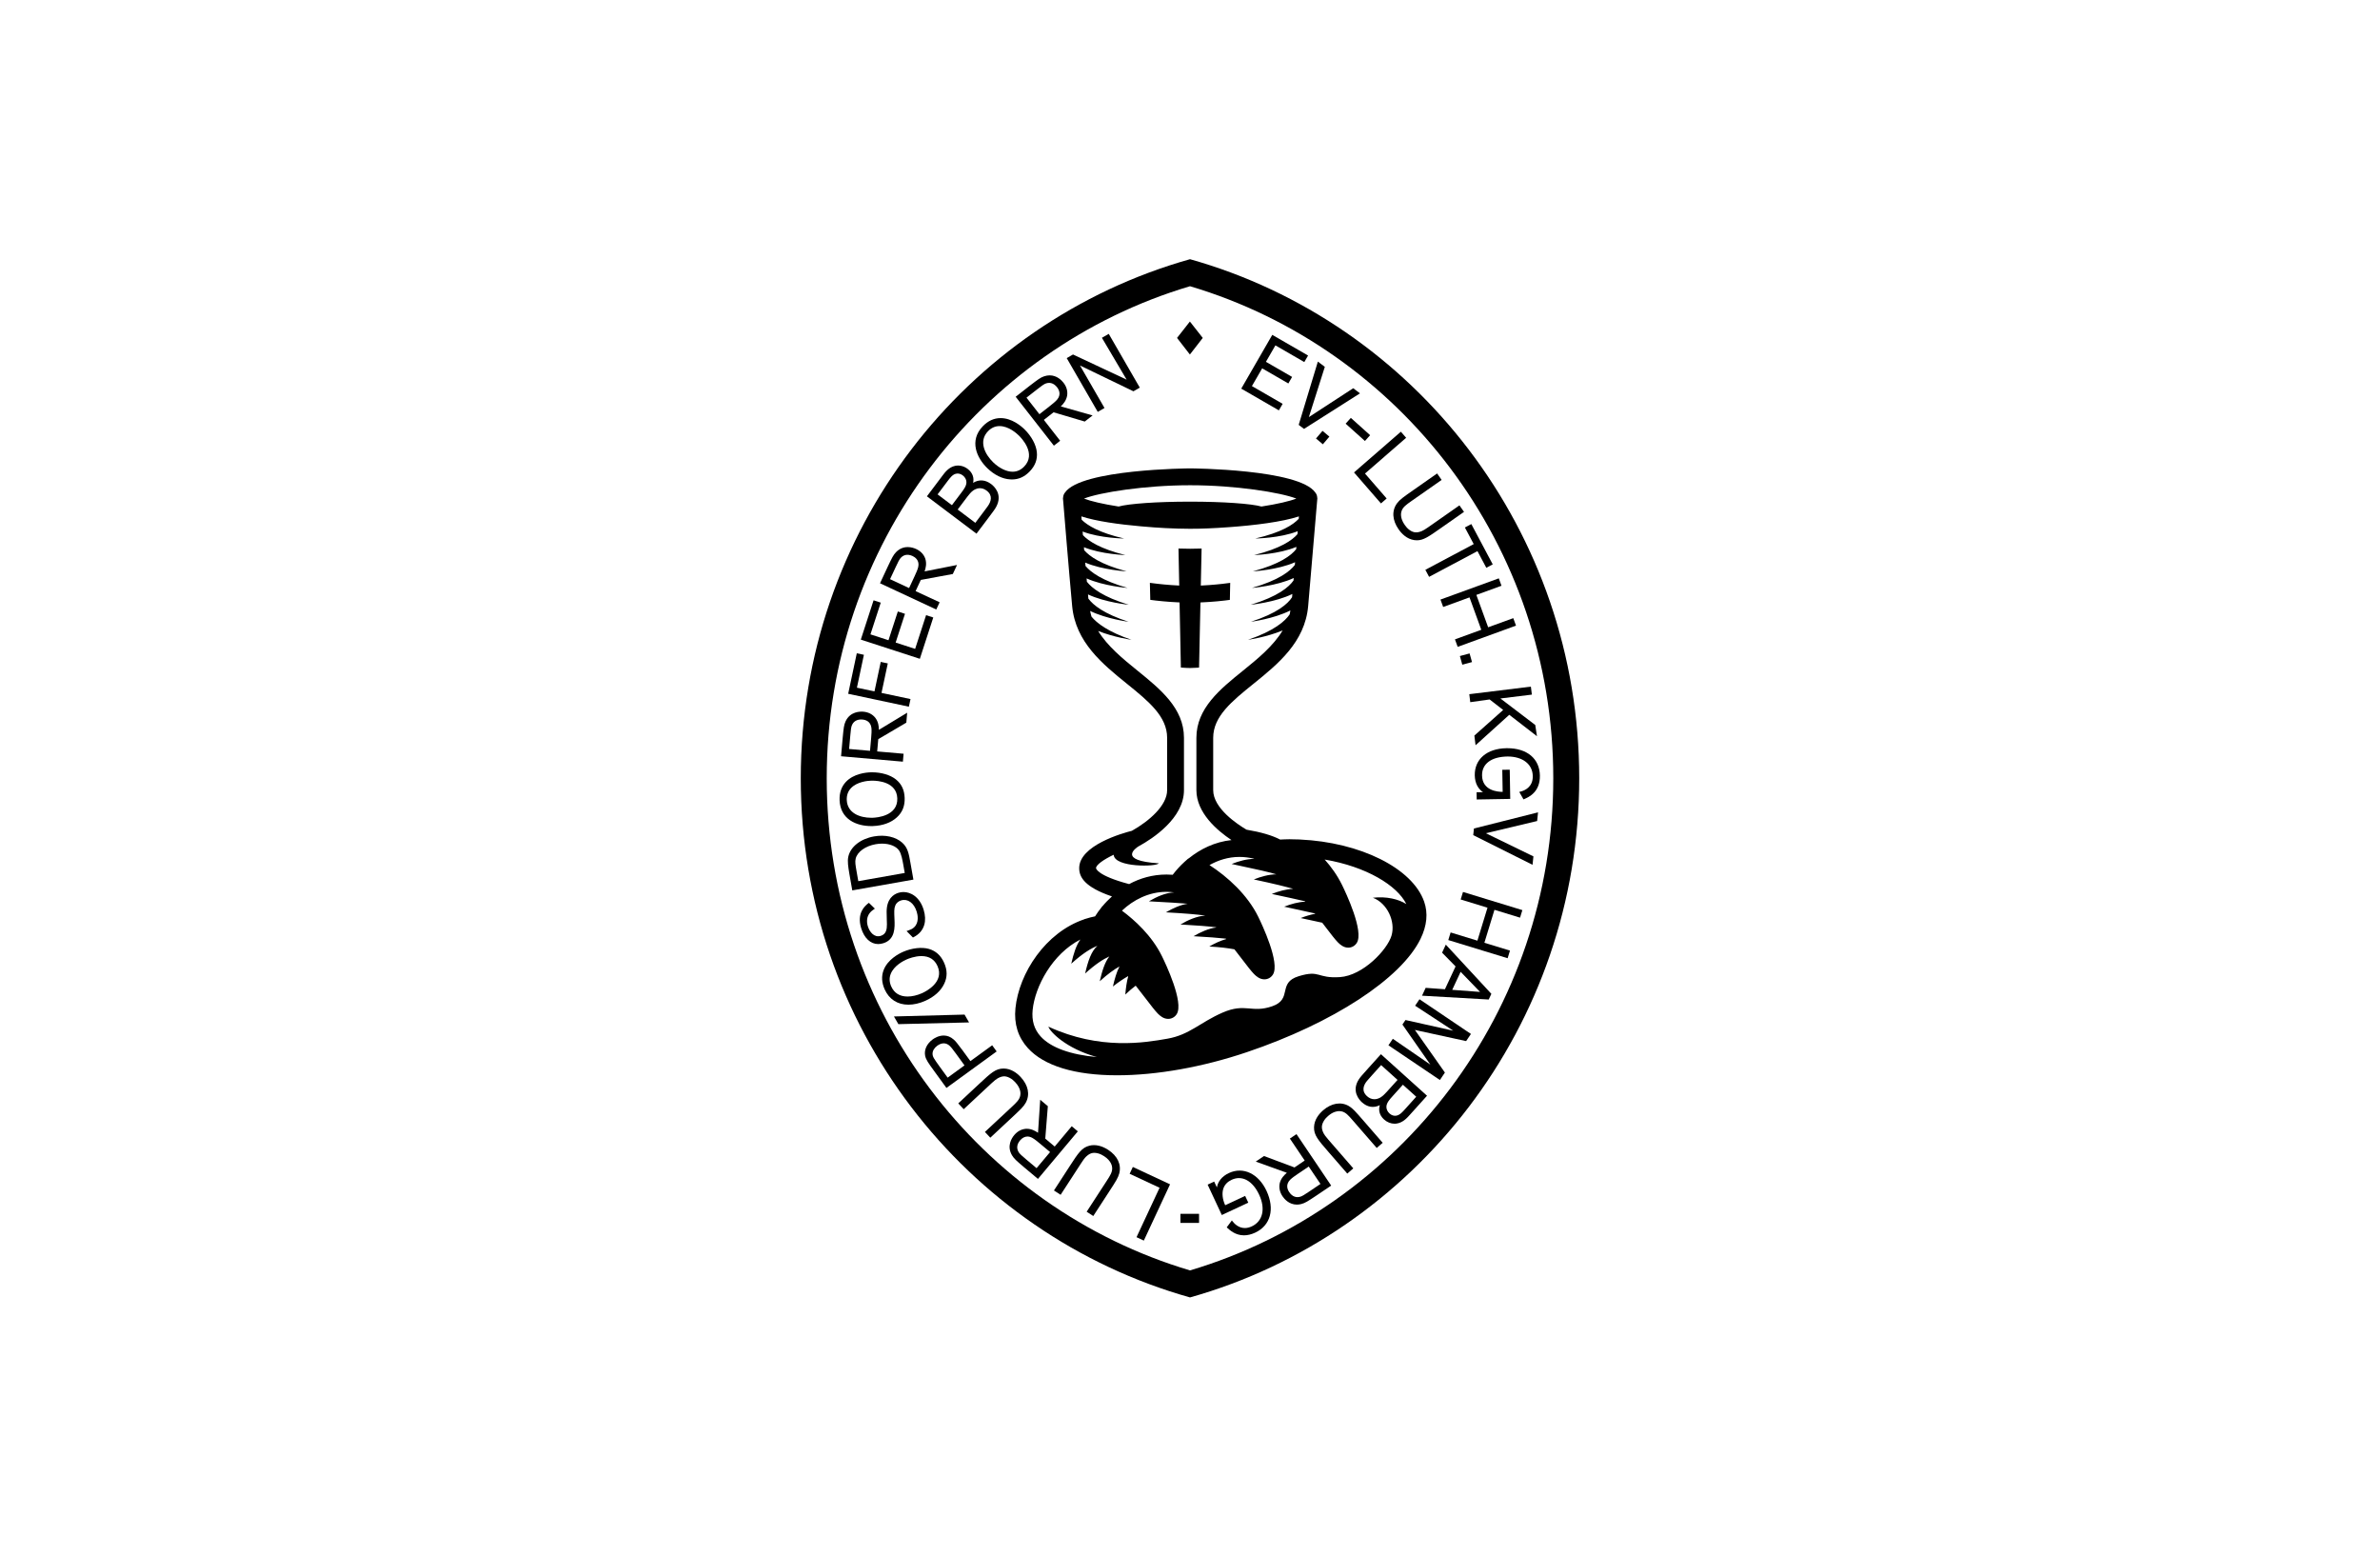
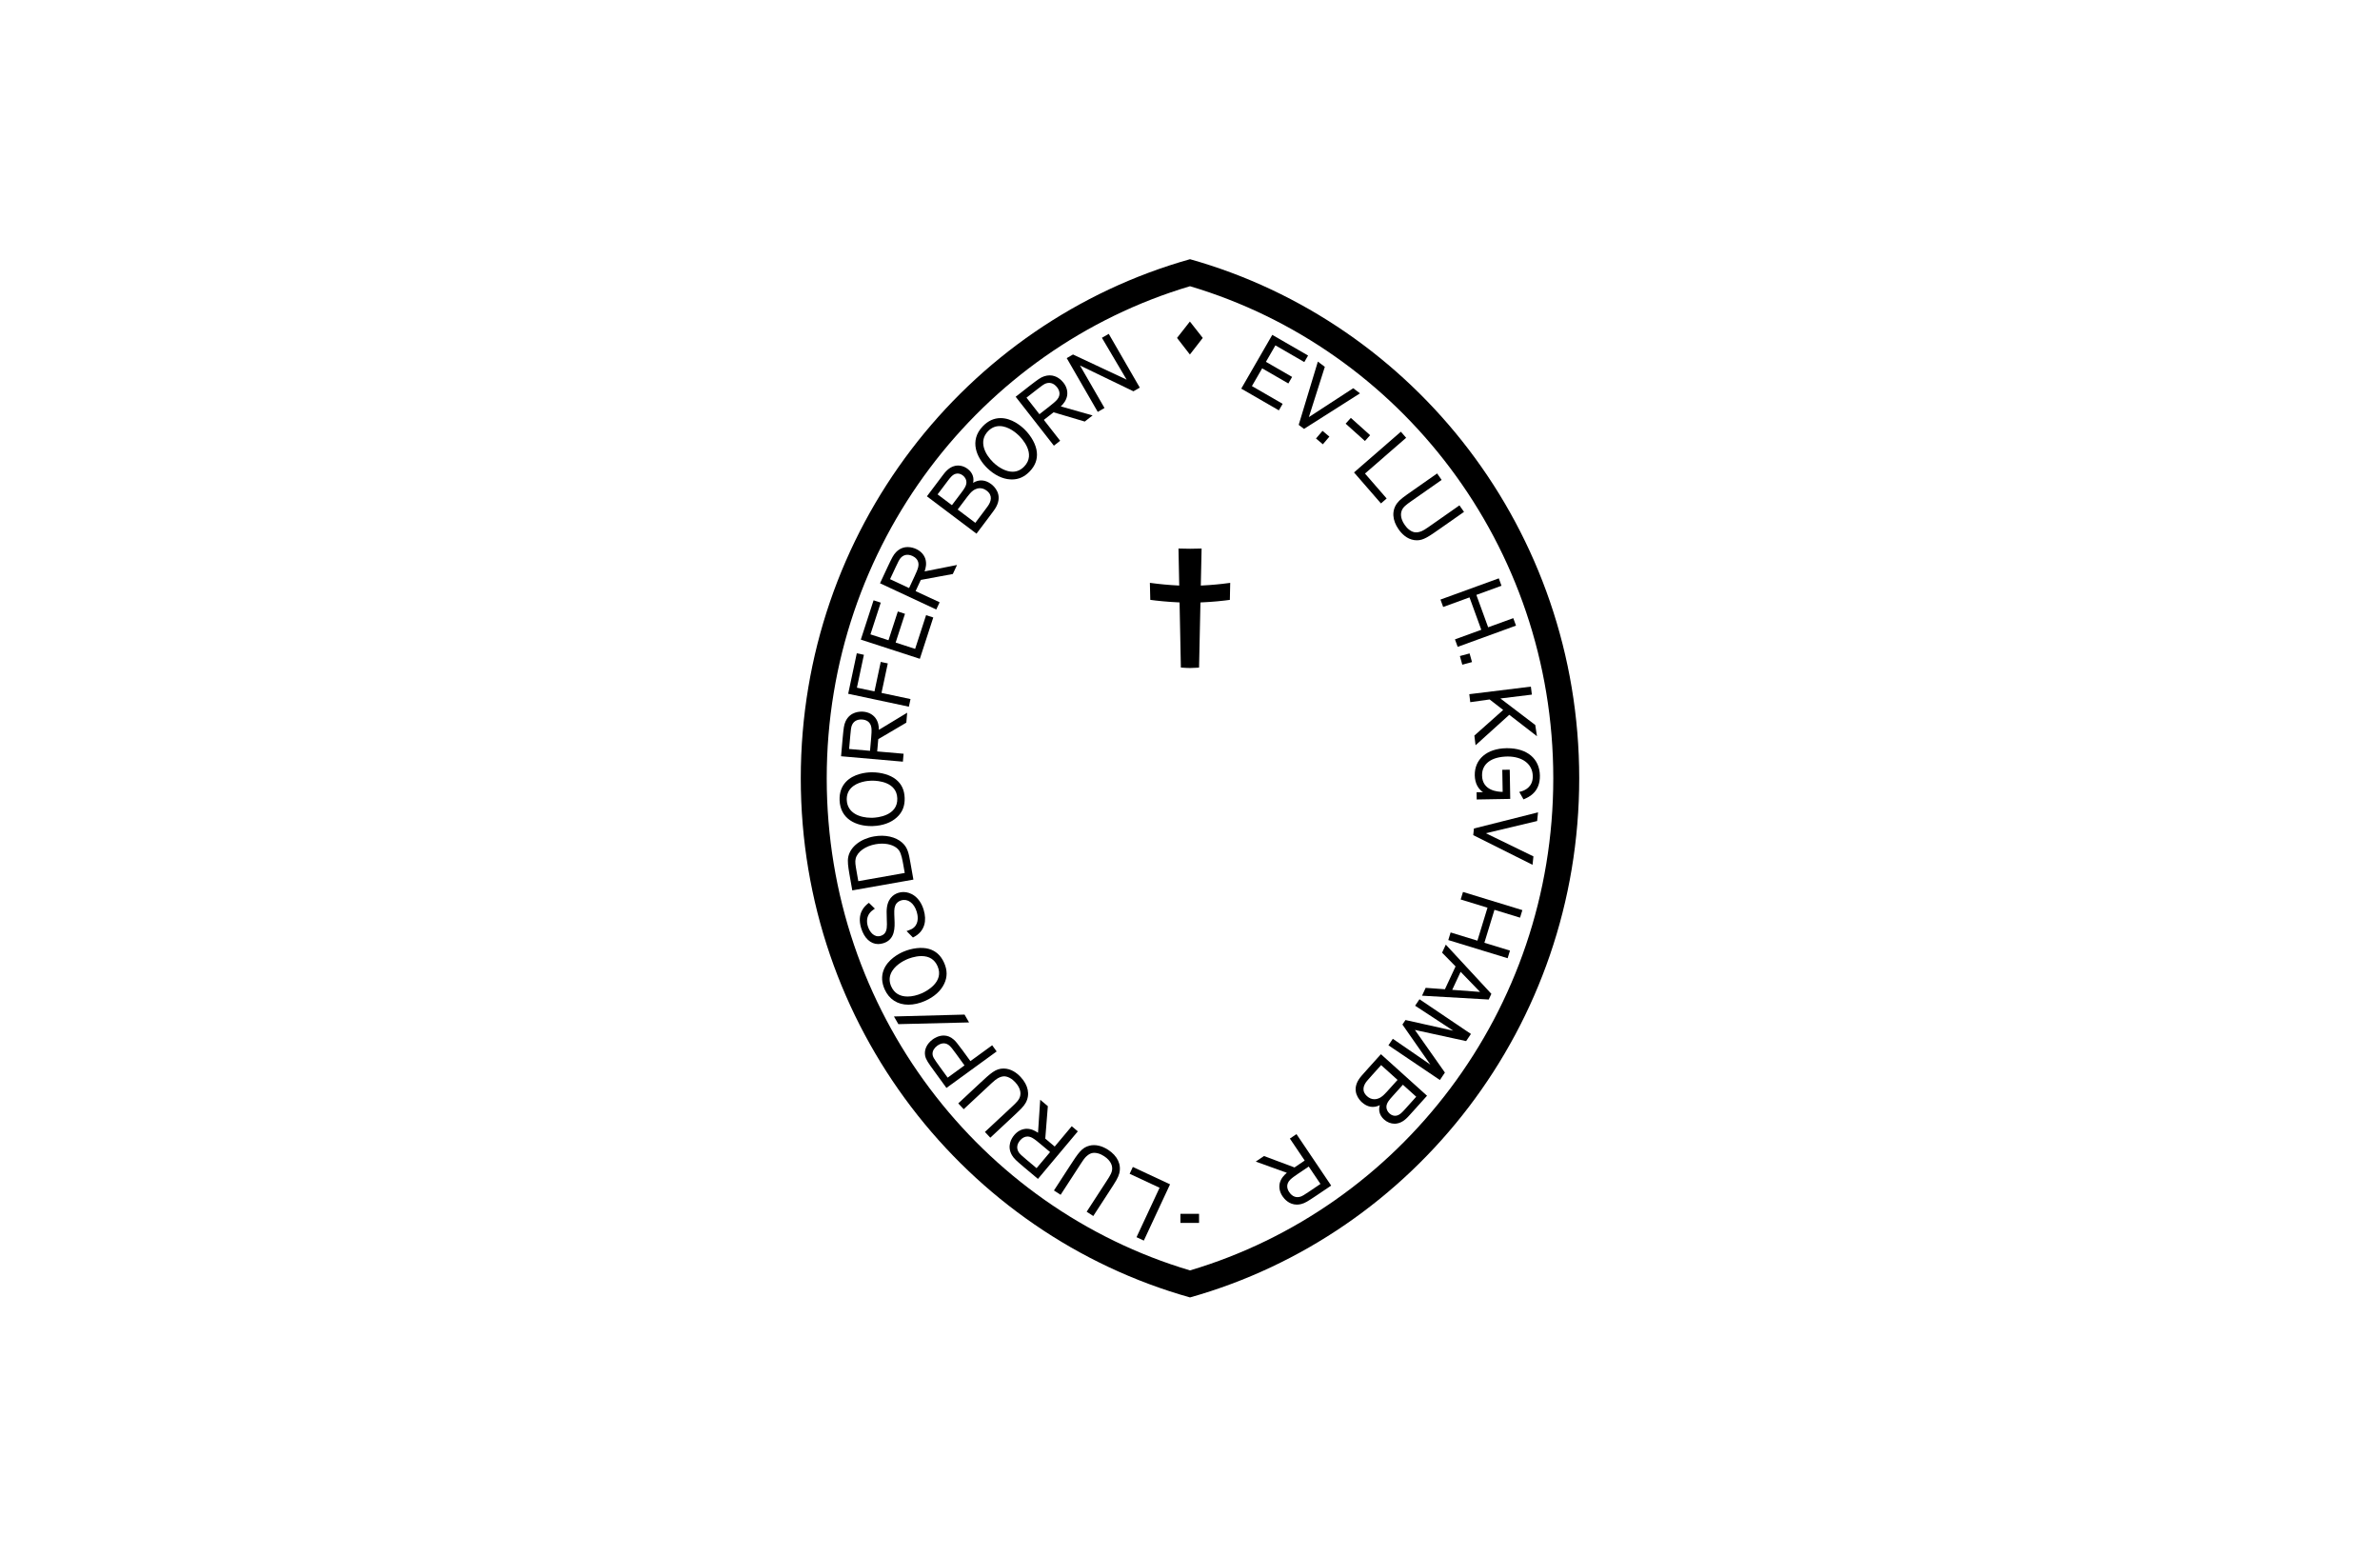
<svg xmlns="http://www.w3.org/2000/svg" version="1.1" id="Ebene_1" x="0px" y="0px" width="260px" height="170px" viewBox="0 0 260 170" enable-background="new 0 0 260 170" xml:space="preserve">
  <rect x="96.895" y="189.859" fill="none" width="51.468" height="25.141" />
  <g>
    <polygon points="147.83,42.4 142.985,45.552 144.729,40.063 143.969,39.49 141.899,46.318 141.875,46.401 142.456,46.84    148.57,42.957  " />
    <polygon points="144.476,47.054 143.764,47.889 144.514,48.52 145.227,47.684  " />
    <rect x="147.944" y="45.495" transform="matrix(0.668 -0.744 0.744 0.668 14.328 125.949)" width="0.851" height="2.831" />
    <polygon points="153.613,47.809 153.036,47.146 147.918,51.594 150.861,54.979 151.483,54.439 149.117,51.717  " />
    <path d="M159.435,55.191l-3.422,2.395c-0.304,0.213-0.555,0.363-0.707,0.422c-0.518,0.202-0.867,0.179-1.285-0.102   c-0.265-0.176-0.451-0.418-0.568-0.586c-0.537-0.764-0.402-1.33-0.347-1.489c0.141-0.449,0.52-0.715,1.097-1.121l3.286-2.299   l-0.494-0.706l-2.587,1.812c-1.159,0.812-1.471,1.031-1.784,1.438c-0.599,0.808-0.539,1.847,0.165,2.853   c0.332,0.475,0.899,1.064,1.719,1.177c0.1,0.013,0.193,0.02,0.285,0.02c0.711,0,1.265-0.388,2.606-1.328l2.535-1.775   L159.435,55.191z" />
-     <polygon points="160.733,57.234 160.03,57.607 160.995,59.42 155.711,62.23 156.119,62.998 161.403,60.188 162.371,62.009    163.073,61.636  " />
    <polygon points="165.316,67.508 162.571,68.506 161.283,64.969 164.029,63.97 163.735,63.161 157.363,65.479 157.658,66.289    160.535,65.241 161.822,68.778 158.945,69.826 159.243,70.643 165.614,68.324  " />
    <polygon points="167.717,79.176 163.911,76.28 167.348,75.859 167.239,74.986 160.511,75.812 160.617,76.684 162.734,76.388    164.212,77.535 161.065,80.333 161.195,81.39 164.878,78.062 167.904,80.402  " />
    <path d="M164.663,81.711l-0.104,0.001c-2.127,0.037-3.48,1.2-3.45,2.962c0.009,0.431,0.104,0.826,0.274,1.144   c0.182,0.336,0.416,0.554,0.626,0.694l-0.701,0.013l0.013,0.786l3.663-0.063l-0.055-3.191l-0.814,0.014l0.042,2.406l-0.034,0.001   c-0.513,0-2.188-0.129-2.217-1.781c-0.012-0.642,0.234-1.152,0.729-1.519c0.476-0.351,1.159-0.544,2.064-0.56   c1.646,0,2.726,0.84,2.748,2.139c0.021,1.22-0.914,1.586-1.317,1.688l-0.159,0.04l0.461,0.817l0.104-0.045   c0.471-0.204,1.72-0.748,1.688-2.559C168.192,82.855,166.827,81.711,164.663,81.711z" />
    <polygon points="168.021,88.717 161.019,90.481 160.942,91.206 167.42,94.446 167.517,93.526 162.319,90.997 167.923,89.664  " />
    <polygon points="166.056,100.217 166.308,99.394 159.823,97.41 159.571,98.233 162.499,99.129 161.398,102.729 158.471,101.833    158.217,102.665 164.7,104.648 164.955,103.815 162.159,102.961 163.26,99.361  " />
    <path d="M157.946,103.164l-0.407,0.876l1.473,1.504l-1.163,2.492l-2.103-0.153l-0.399,0.857l7.286,0.418l0.289-0.621   L157.946,103.164z M158.646,108.1l0.918-1.968l2.124,2.196L158.646,108.1z" />
    <polygon points="160.691,112.917 155.069,109.127 154.593,109.834 158.76,112.563 153.54,111.397 153.206,111.891 156.26,116.267    152.157,113.447 151.678,114.158 157.299,117.949 157.847,117.134 154.569,112.48 160.166,113.698  " />
    <path d="M150.856,115.129l-1.386,1.538c-0.688,0.766-0.853,0.947-1.028,1.214c-0.83,1.288,0.051,2.24,0.34,2.502   c0.588,0.528,1.264,0.656,1.956,0.312c-0.15,0.467-0.096,1.063,0.461,1.565c0.331,0.298,0.74,0.461,1.151,0.461   c0.059,0,0.116-0.003,0.175-0.01c0.702-0.08,1.17-0.602,1.478-0.945l1.891-2.1L150.856,115.129z M152.673,117.936l-1.193,1.322   c-0.218,0.23-0.406,0.43-0.629,0.567c-0.013,0.01-0.308,0.221-0.71,0.221c-0.287,0-0.555-0.11-0.796-0.327   c-0.656-0.592-0.369-1.233-0.011-1.669c0.098-0.122,0.232-0.271,0.521-0.591l1.024-1.139L152.673,117.936z M154.714,119.774   l-1.216,1.351c-0.3,0.334-0.584,0.648-0.946,0.715c-0.251,0.052-0.526-0.031-0.75-0.232c-0.23-0.207-0.356-0.479-0.345-0.748   c0.014-0.413,0.342-0.777,0.658-1.129l1.142-1.268L154.714,119.774z" />
-     <path d="M145.095,121.869c0.526-0.458,0.983-0.526,1.209-0.526c0.083,0,0.161,0.009,0.236,0.026   c0.462,0.092,0.767,0.442,1.229,0.975l2.63,3.025l0.651-0.563l-2.08-2.394c-0.925-1.062-1.173-1.347-1.61-1.616   c-0.854-0.506-1.911-0.327-2.819,0.462c-0.438,0.381-0.965,1.008-0.991,1.835c-0.025,0.867,0.418,1.377,1.603,2.74l2.029,2.335   l0.657-0.57l-2.74-3.153c-0.315-0.364-0.442-0.559-0.493-0.659c-0.254-0.491-0.263-0.854-0.032-1.29   C144.72,122.214,144.94,122.003,145.095,121.869z" />
    <path d="M141.633,123.858l-0.722,0.485l1.618,2.4l-1.115,0.754l-3.33-1.247l-0.901,0.608l3.398,1.224   c-0.288,0.24-0.657,0.605-0.784,1.163c-0.093,0.486,0.013,0.96,0.314,1.407c0.184,0.271,0.703,0.904,1.564,0.904   c0.157,0,0.321-0.021,0.486-0.064c0.428-0.116,0.673-0.278,1.64-0.92l1.622-1.093L141.633,123.858z M144.252,129.299l-1.198,0.809   c-0.652,0.429-0.72,0.474-0.879,0.541c-0.518,0.213-0.994,0.05-1.335-0.454c-0.188-0.277-0.424-0.823,0.103-1.355   c0.198-0.199,0.529-0.431,0.858-0.652l1.169-0.789L144.252,129.299z" />
-     <path d="M138.36,130.054c-0.874-1.87-2.538-2.678-4.107-1.947c-0.388,0.181-0.711,0.428-0.935,0.717   c-0.233,0.301-0.336,0.604-0.379,0.855l-0.297-0.637l-0.714,0.332l1.548,3.319l2.893-1.349l-0.343-0.738l-2.181,1.018   c-0.299-0.65-0.372-1.329-0.195-1.837c0.144-0.413,0.448-0.73,0.904-0.943c1.14-0.532,2.293,0.111,2.999,1.627   c0.719,1.54,0.404,2.899-0.8,3.461c-0.26,0.121-0.517,0.183-0.762,0.183c-0.692,0-1.149-0.489-1.314-0.7l-0.102-0.129l-0.561,0.753   l0.083,0.076c0.26,0.238,0.868,0.796,1.804,0.796c0.392,0,0.803-0.099,1.222-0.294C138.802,133.834,139.287,132.043,138.36,130.054   z" />
    <polygon points="123.755,127.443 123.407,128.19 126.677,129.714 124.159,135.113 124.956,135.484 127.821,129.34  " />
    <path d="M121.05,125.566c-0.686-0.445-1.404-0.605-2.035-0.447c-0.842,0.214-1.209,0.781-2.192,2.295l-1.685,2.597l0.729,0.473   l2.275-3.502c0.116-0.181,0.336-0.506,0.498-0.656c0.408-0.385,0.734-0.489,1.23-0.388c0.312,0.063,0.576,0.219,0.748,0.329   c0.784,0.51,0.869,1.084,0.877,1.252c0.039,0.473-0.215,0.861-0.598,1.45l-2.185,3.364l0.722,0.468l1.726-2.656   c0.769-1.183,0.974-1.501,1.112-1.995C122.524,127.177,122.079,126.234,121.05,125.566z" />
    <path d="M117.08,122.996l-1.86,2.218l-1.031-0.866l0.281-3.543l-0.834-0.699l-0.239,3.604c-0.29-0.197-0.71-0.436-1.232-0.436   l-0.101,0.003c-0.492,0.043-0.918,0.274-1.268,0.69c-0.271,0.323-0.84,1.186-0.24,2.203c0.229,0.379,0.455,0.571,1.334,1.321   l1.5,1.257l4.357-5.193L117.08,122.996z M114.715,125.816l-1.475,1.758l-1.079-0.906c-0.631-0.542-0.682-0.586-0.791-0.721   c-0.35-0.438-0.326-0.938,0.068-1.407c0.229-0.271,0.515-0.421,0.808-0.421c0.171,0,0.347,0.049,0.522,0.146   c0.247,0.136,0.562,0.39,0.865,0.645L114.715,125.816z" />
    <path d="M112.061,120.422c0.479-0.884,0.274-1.904-0.562-2.802c-0.395-0.423-1.037-0.926-1.867-0.926   c-0.867,0.004-1.361,0.465-2.683,1.696l-2.263,2.11l0.593,0.636l3.054-2.848c0.287-0.265,0.503-0.438,0.645-0.516   c0.486-0.274,0.834-0.298,1.287-0.077c0.288,0.136,0.506,0.351,0.645,0.499c0.639,0.684,0.583,1.262,0.55,1.427   c-0.075,0.465-0.415,0.782-0.932,1.263l-2.933,2.735l0.588,0.629l2.303-2.147C111.524,121.132,111.805,120.871,112.061,120.422z" />
    <path d="M108.39,114.155l-2.38,1.729l-0.843-1.157c-0.647-0.861-0.747-0.993-0.993-1.207c-0.323-0.285-0.687-0.43-1.082-0.43   c-0.558,0-1.021,0.293-1.194,0.418c-0.646,0.469-0.958,1.135-0.835,1.784c0.093,0.444,0.36,0.812,0.946,1.617l1.383,1.905   l5.485-3.986L108.39,114.155z M103.525,117.688l-0.873-1.201c-0.647-0.905-0.764-1.069-0.777-1.394   c-0.007-0.322,0.181-0.647,0.516-0.891c0.233-0.17,0.478-0.26,0.707-0.26c0.249,0,0.479,0.104,0.688,0.31   c0.125,0.115,0.209,0.229,0.658,0.83l0.922,1.27L103.525,117.688z" />
    <polygon points="105.37,110.803 97.658,111.008 98.143,111.847 105.864,111.659  " />
    <path d="M101.083,109.299c0.97-0.431,1.702-1.089,2.06-1.851c0.358-0.737,0.357-1.489-0.003-2.3   c-0.355-0.796-0.896-1.291-1.654-1.515c-0.775-0.226-1.863-0.104-2.825,0.314c-0.491,0.215-1.683,0.84-2.13,1.992   c-0.255,0.659-0.218,1.366,0.109,2.102c0.483,1.083,1.405,1.681,2.596,1.681C99.822,109.723,100.46,109.576,101.083,109.299z    M100.723,108.467c-0.526,0.234-1.086,0.363-1.575,0.363c-0.859,0-1.461-0.372-1.789-1.107c-0.207-0.465-0.226-0.92-0.057-1.355   c0.36-0.926,1.422-1.448,1.74-1.587c0.194-0.086,0.886-0.368,1.622-0.368c0.841,0,1.43,0.367,1.752,1.09   C103.197,107.259,101.143,108.28,100.723,108.467z" />
    <path d="M98.699,97.419c-0.185,0-0.366,0.026-0.539,0.08c-0.587,0.179-1.29,0.684-1.301,2.06c-0.007,0.142,0.008,0.602,0.02,0.961   c0.006,0.19,0.012,0.353,0.012,0.42c0.003,0.549-0.077,1.082-0.677,1.265c-0.712,0.22-1.219-0.429-1.407-1.045   c-0.167-0.544-0.098-1.053,0.196-1.436c0.132-0.184,0.314-0.312,0.447-0.406l0.123-0.087l-0.576-0.562l-0.089-0.07l-0.086,0.071   c-0.31,0.254-1.254,1.029-0.745,2.694c0.333,1.087,1.025,1.735,1.854,1.735c0.18,0,0.368-0.03,0.561-0.089   c1.319-0.403,1.262-1.737,1.225-2.613c-0.036-0.811-0.052-1.181,0.086-1.504c0.073-0.188,0.245-0.439,0.645-0.562   c0.706-0.216,1.403,0.271,1.7,1.245c0.102,0.334,0.278,1.167-0.291,1.696c-0.174,0.17-0.417,0.268-0.633,0.342l-0.188,0.064   l0.695,0.706l0.082-0.042c0.601-0.313,0.979-0.751,1.156-1.341c0.14-0.488,0.117-1.046-0.069-1.655   C100.462,97.925,99.477,97.419,98.699,97.419z" />
    <path d="M99.467,94.272c-0.186-1.059-0.298-1.698-0.901-2.239c-0.713-0.643-1.866-0.903-3.076-0.69   c-1.489,0.263-2.598,1.143-2.823,2.241c-0.1,0.498-0.007,1.07,0.116,1.819l0.323,1.836l6.677-1.177L99.467,94.272z M93.587,95.228   c-0.138-0.784-0.195-1.108-0.109-1.463c0.182-0.74,1.062-1.371,2.19-1.57c0.244-0.043,0.477-0.062,0.696-0.062   c0.826,0,1.537,0.287,1.855,0.752c0.248,0.353,0.369,1.038,0.47,1.609l0.148,0.843l-5.074,0.896L93.587,95.228z" />
    <path d="M95.367,90.213c1.058-0.037,1.982-0.372,2.602-0.944c0.609-0.549,0.89-1.246,0.859-2.133   c-0.03-0.871-0.346-1.533-0.966-2.024c-0.607-0.482-1.578-0.77-2.598-0.77l-0.137,0.002c-0.536,0.016-1.875,0.148-2.721,1.049   c-0.483,0.516-0.714,1.186-0.686,1.991c0.073,2.088,1.832,2.832,3.454,2.832L95.367,90.213z M92.504,87.356   c-0.018-0.509,0.135-0.938,0.455-1.278c0.68-0.723,1.86-0.811,2.207-0.819l0.126-0.002c0.625,0,2.669,0.14,2.731,1.933   c0.066,1.922-2.22,2.101-2.679,2.117l-0.156,0.003C93.924,89.31,92.555,88.796,92.504,87.356z" />
    <path d="M98.712,82.316l-2.884-0.252l0.118-1.341l3.064-1.803l0.094-1.084l-3.089,1.87c-0.005-0.376-0.057-0.891-0.411-1.34   c-0.317-0.379-0.751-0.595-1.291-0.643c-0.345-0.027-1.443-0.031-1.943,1.066c-0.178,0.404-0.206,0.695-0.317,1.852l-0.171,1.949   l6.755,0.592L98.712,82.316z M92.76,81.795l0.132-1.492c0.072-0.732,0.08-0.809,0.127-0.971c0.158-0.533,0.59-0.803,1.192-0.752   c0.334,0.029,0.907,0.189,0.989,0.933c0.031,0.278,0.003,0.683-0.032,1.078l-0.123,1.405L92.76,81.795z" />
    <polygon points="99.467,76.346 96.3,75.672 96.985,72.451 96.216,72.287 95.531,75.508 93.613,75.102 94.376,71.51 93.599,71.343    92.658,75.768 99.29,77.178  " />
    <polygon points="99.972,70.866 97.844,70.174 98.864,67.034 98.082,66.78 97.061,69.92 95.091,69.279 96.217,65.814 95.433,65.559    94.038,69.852 100.487,71.948 101.954,67.436 101.17,67.18  " />
    <path d="M101.079,61.003c-0.169-0.464-0.503-0.816-0.994-1.045c-0.209-0.097-0.538-0.212-0.92-0.212   c-0.485,0-0.913,0.185-1.272,0.549c-0.307,0.32-0.434,0.586-0.931,1.631L96.136,63.7l6.146,2.865l0.367-0.788l-2.624-1.224   l0.568-1.22l3.496-0.646l0.461-0.986l-3.544,0.701C101.13,62.047,101.258,61.545,101.079,61.003z M99.312,64.221l-2.079-0.97   l0.618-1.323c0.331-0.691,0.366-0.764,0.469-0.903c0.333-0.451,0.826-0.554,1.377-0.299c0.245,0.114,0.794,0.461,0.61,1.214   c-0.066,0.27-0.23,0.641-0.399,1.002L99.312,64.221z" />
    <path d="M108.282,52.868c-0.627-0.472-1.315-0.541-1.977-0.139c0.109-0.479,0.004-1.069-0.596-1.521   c-0.406-0.308-0.902-0.429-1.358-0.335c-0.69,0.14-1.112,0.701-1.391,1.072l-1.7,2.257l5.415,4.08l1.258-1.668   c0.611-0.812,0.757-1.005,0.906-1.283C109.556,53.974,108.594,53.102,108.282,52.868z M104.62,55.645l1.07-1.417   c0.198-0.251,0.369-0.468,0.58-0.625c0.014-0.012,0.336-0.286,0.783-0.286c0.252,0,0.496,0.088,0.727,0.262   c0.707,0.531,0.476,1.195,0.156,1.661c-0.086,0.13-0.208,0.291-0.467,0.635l-0.922,1.223L104.62,55.645z M102.426,53.992   l1.096-1.455c0.27-0.357,0.524-0.695,0.878-0.792c0.25-0.074,0.53-0.013,0.768,0.167c0.248,0.186,0.396,0.446,0.407,0.714   c0.023,0.414-0.271,0.804-0.557,1.182l-1.026,1.363L102.426,53.992z" />
    <path d="M109.312,45.66c-0.721,0-1.375,0.298-1.943,0.888c-1.516,1.569-0.68,3.453,0.498,4.59c0.764,0.738,1.648,1.169,2.486,1.215   c0.07,0.005,0.139,0.007,0.206,0.007c0.729,0,1.36-0.285,1.927-0.871c0.604-0.627,0.861-1.314,0.784-2.101   c-0.081-0.815-0.585-1.75-1.349-2.501C111.543,46.519,110.532,45.66,109.312,45.66z M111.886,50.95   c-0.363,0.376-0.79,0.567-1.27,0.567c-0.658,0-1.449-0.383-2.113-1.024c-0.92-0.888-1.62-2.311-0.57-3.398   c0.359-0.372,0.783-0.562,1.26-0.562c0.982,0,1.854,0.78,2.098,1.019C111.626,47.876,113.228,49.561,111.886,50.95z" />
    <path d="M118.503,46.037l0.857-0.669l-3.475-0.983c0.271-0.26,0.612-0.65,0.699-1.215c0.061-0.491-0.078-0.956-0.411-1.381   c-0.187-0.239-0.708-0.797-1.503-0.797c-0.196,0-0.398,0.034-0.602,0.103c-0.418,0.146-0.649,0.324-1.57,1.03l-1.542,1.205   l4.175,5.342l0.685-0.535l-1.782-2.281l1.061-0.829L118.503,46.037z M115.472,43.656c-0.181,0.209-0.496,0.465-0.811,0.711   l-1.111,0.869l-1.412-1.808l1.145-0.893c0.615-0.47,0.68-0.52,0.834-0.598c0.5-0.249,0.991-0.117,1.363,0.359   C115.686,42.561,115.96,43.089,115.472,43.656z" />
    <polygon points="142.487,39.541 142.899,38.828 138.989,36.57 135.599,42.443 139.709,44.815 140.121,44.103 136.765,42.164    137.884,40.227 140.744,41.878 141.155,41.164 138.295,39.513 139.331,37.719  " />
    <polygon points="120.377,36.891 123.077,41.462 117.219,38.714 116.533,39.11 119.923,44.983 120.66,44.558 117.979,39.914    123.819,42.733 124.515,42.333 121.123,36.461  " />
    <polygon points="129.988,35.115 131.394,36.905 129.988,38.716 128.584,36.905  " />
    <path d="M130.001,28.308C105.478,35.205,87.48,57.974,87.48,85c0,27.024,17.997,49.794,42.521,56.692   c24.521-6.898,42.519-29.668,42.519-56.692C172.52,57.974,154.522,35.205,130.001,28.308z M130.001,138.741   c-22.92-6.812-39.686-28.282-39.686-53.741c0-25.46,16.766-46.929,39.686-53.741C152.92,38.071,169.686,59.54,169.686,85   C169.686,110.459,152.92,131.929,130.001,138.741z" />
    <rect x="128.954" y="132.562" fill-rule="evenodd" clip-rule="evenodd" width="2.035" height="0.992" />
    <path d="M130.018,54.451" />
    <path d="M130.018,54.451" />
    <path d="M130.018,61.669" />
    <polygon points="160.544,71.361 159.483,71.646 159.747,72.592 160.807,72.306  " />
    <path d="M133.546,63.761c-0.013,0.001-1.063,0.131-2.366,0.189l0.087-4.044c-0.421,0.011-0.846,0.023-1.249,0.023   c-0.411,0-0.845-0.013-1.276-0.024l0.081,4.043c-1.284-0.06-2.334-0.187-2.348-0.189l-0.858-0.107l0.045,1.859l0.587,0.073   c0.06,0.007,1.208,0.146,2.611,0.206l0.143,7.113c0.103,0.007,0.206,0.011,0.308,0.02c0.492,0.041,0.965,0.038,1.457-0.001   c0.074-0.006,0.148-0.008,0.222-0.014l0.152-7.116c1.424-0.058,2.576-0.199,2.636-0.207l0.577-0.073l0.038-1.858L133.546,63.761z" />
-     <path fill-rule="evenodd" clip-rule="evenodd" d="M155.578,98.464c-1.29-3.669-7.008-6.481-13.557-6.78   c-0.008-0.001-0.015-0.005-0.022-0.005c-0.249-0.012-0.502-0.012-0.754-0.016c-0.125-0.002-0.249-0.01-0.374-0.01   c-0.011,0-0.022,0.001-0.033,0.001c-0.328,0.001-0.659,0.02-0.99,0.034c-0.854-0.448-2.08-0.81-3.674-1.08   c-1.016-0.599-3.64-2.341-3.64-4.319v-5.712c0-2.347,2.041-3.994,4.404-5.902c2.637-2.129,5.626-4.542,5.971-8.491   c0.344-3.938,0.926-10.849,0.993-11.651c0.002-0.028,0.011-0.054,0.011-0.082c0-0.036-0.011-0.069-0.014-0.104   c-0.008-0.211-0.08-0.404-0.211-0.559c-1.753-2.558-13.542-2.637-13.671-2.637s-11.925,0.079-13.673,2.639   c-0.123,0.147-0.192,0.33-0.205,0.528c-0.005,0.044-0.018,0.087-0.018,0.133c0,0.04,0.01,0.077,0.014,0.116   c0.078,0.953,0.629,7.706,0.992,11.623c0.365,3.938,3.344,6.349,5.973,8.475c2.363,1.912,4.402,3.562,4.402,5.913v5.712   c0,1.681-1.969,3.384-3.849,4.441c-0.976,0.244-5.833,1.595-5.757,4.138c0.027,0.929,0.596,2.011,3.578,3.028   c-0.373,0.338-0.721,0.689-1.021,1.054c-0.018,0.018-0.039,0.026-0.055,0.045c-0.027,0.034-0.049,0.072-0.076,0.107   c-0.252,0.315-0.483,0.634-0.678,0.95c-0.004,0.007-0.01,0.013-0.014,0.02c-0.003,0-0.006,0.001-0.008,0.002   c-0.356,0.068-0.703,0.164-1.043,0.273c-0.027,0.009-0.057,0.013-0.085,0.022c-0.021,0.007-0.036,0.02-0.056,0.028   c-4.217,1.434-7.123,5.871-7.508,9.711c-0.171,1.703,0.283,3.165,1.351,4.345c1.763,1.948,5.137,2.978,9.755,2.978   c4.324,0,9.364-0.898,14.192-2.531c9.402-3.177,16.842-8.03,18.954-12.366C155.888,101.092,156.02,99.722,155.578,98.464z    M130.018,52.993c4.974,0,9.902,0.792,11.598,1.457c-0.734,0.287-2.086,0.603-3.809,0.868c-1.101-0.309-4.164-0.533-7.803-0.533   c-3.636,0-6.698,0.223-7.802,0.532c-1.725-0.267-3.057-0.584-3.781-0.867C120.116,53.785,125.044,52.993,130.018,52.993z    M119.735,94.814c-0.011-0.357,0.842-0.955,1.926-1.466c0.092,1.427,4.771,1.311,4.917,0.935c-4.497-0.29-2.53-1.65-2.173-1.872   c0.011-0.005,0.022-0.006,0.033-0.012c1.475-0.813,4.904-3.035,4.904-6.11v-5.712c0-3.228-2.586-5.319-5.086-7.343   c-1.621-1.312-3.265-2.66-4.291-4.328c1.713,0.69,3.639,0.967,3.639,0.967c-2.561-0.877-3.781-1.818-4.365-2.531   c-0.062-0.2-0.106-0.41-0.15-0.62c1.811,0.881,4.197,1.18,4.197,1.18c-2.676-0.864-3.861-1.817-4.387-2.524   c-0.014-0.155-0.027-0.3-0.041-0.462c1.871,0.88,4.452,1.13,4.452,1.13c-2.794-0.849-4.028-1.815-4.575-2.515   c-0.011-0.12-0.021-0.243-0.031-0.363c1.887,0.845,4.476,1.04,4.476,1.04c-2.769-0.788-4.022-1.712-4.593-2.395   c-0.012-0.125-0.021-0.249-0.033-0.373c1.904,0.818,4.521,0.957,4.521,0.957c-2.798-0.744-4.057-1.644-4.636-2.313   c-0.009-0.108-0.018-0.216-0.027-0.323c1.917,0.778,4.528,0.858,4.528,0.858c-2.739-0.678-4.029-1.527-4.638-2.176   c-0.012-0.136-0.022-0.261-0.033-0.394c1.93,0.738,4.536,0.761,4.536,0.761c-2.707-0.619-4.011-1.424-4.644-2.054   c-0.01-0.118-0.021-0.25-0.03-0.362c1.62,0.532,4.126,0.877,6.502,1.086c2.038,0.19,3.763,0.244,4.224,0.255v-0.006   c0.441,0.012,0.836,0.019,1.161,0.019c0.241,0,0.527-0.004,0.834-0.011v0.005c0.174-0.003,1.619-0.033,3.487-0.176   c2.661-0.194,5.695-0.559,7.561-1.17c-0.007,0.081-0.015,0.177-0.022,0.261c-0.594,0.642-1.891,1.501-4.741,2.153   c0,0,2.688-0.025,4.627-0.798c-0.009,0.108-0.018,0.213-0.027,0.324c-0.565,0.66-1.841,1.567-4.734,2.283   c0,0,2.693-0.083,4.617-0.896c-0.008,0.083-0.015,0.166-0.021,0.249c-0.532,0.678-1.776,1.64-4.73,2.425   c0,0,2.699-0.144,4.609-0.997c-0.009,0.098-0.018,0.196-0.025,0.294c-0.523,0.691-1.759,1.679-4.689,2.513   c0,0,2.673-0.201,4.566-1.082c-0.008,0.091-0.016,0.183-0.023,0.272c-0.491,0.707-1.697,1.744-4.674,2.648   c0,0,2.67-0.26,4.548-1.177c-0.011,0.124-0.021,0.235-0.031,0.355c-0.464,0.718-1.618,1.75-4.492,2.677   c0,0,2.484-0.312,4.307-1.236c-0.027,0.143-0.041,0.292-0.077,0.43c-0.493,0.732-1.679,1.795-4.548,2.777   c0,0,2.034-0.291,3.78-1.023c-1.02,1.699-2.688,3.065-4.333,4.395c-2.502,2.02-5.089,4.107-5.089,7.333v5.712   c0,2.47,2.254,4.403,3.833,5.455c-1.826,0.195-3.399,0.98-4.648,1.982c-0.038,0.023-0.079,0.04-0.114,0.069   c-0.119,0.098-0.23,0.204-0.346,0.308c-0.01,0.009-0.021,0.018-0.031,0.027c-0.453,0.415-0.874,0.87-1.242,1.354   c-0.013,0.017-0.028,0.033-0.041,0.05c-0.225-0.018-0.448-0.026-0.67-0.026c-1.543,0-2.914,0.409-4.087,1.044   C119.825,95.62,119.735,94.826,119.735,94.814z M149.979,98.042c1.576,0.596,2.494,2.598,2.035,4.14s-3.117,4.364-5.644,4.528   s-2.133-0.82-4.496-0.099c-2.362,0.722-0.623,2.494-2.888,3.281c-2.264,0.787-2.92-0.395-5.413,0.688   c-2.494,1.084-3.61,2.429-6.038,2.855s-7.364,1.288-13.006-1.316c0.163,0.549,1.917,2.391,5.3,3.322   c-2.887-0.258-5.04-1.029-6.147-2.254c-0.703-0.778-0.989-1.724-0.872-2.891c0.256-2.556,2.146-6.12,5.216-7.693   c-0.454,0.618-0.745,1.538-0.998,2.645c1.254-1.141,2.166-1.683,2.858-1.954c-0.665,0.575-1.03,1.661-1.343,3.025   c1.128-1.026,1.982-1.571,2.646-1.868c-0.484,0.617-0.786,1.565-1.048,2.712c0.869-0.791,1.571-1.29,2.155-1.616   c-0.301,0.582-0.521,1.328-0.717,2.188c0.624-0.492,1.165-0.851,1.646-1.124c0.009,0.009,0.016,0.019,0.023,0.028   c-0.159,0.564-0.253,1.229-0.316,1.977c0.417-0.398,0.792-0.712,1.136-0.971c0.417,0.526,0.803,1.027,1.132,1.457   c0.565,0.74,0.974,1.273,1.283,1.589c0.245,0.25,0.629,0.581,1.132,0.581c0,0,0.001,0,0.002,0c0.381,0,0.73-0.195,0.934-0.522   c0.797-1.28-1.203-5.491-1.612-6.321c-1.105-2.247-2.962-3.93-4.372-4.976c1.238-1.171,2.93-2.056,4.867-2.056   c0.275,0,0.557,0.026,0.835,0.062c0.001,0,0.001,0.001,0.002,0.001c-0.884,0.022-1.897,0.462-2.761,0.973   c2.197,0.117,3.438,0.191,4.234,0.265c-0.785,0.116-1.637,0.501-2.376,0.938c2.181,0.117,3.434,0.234,4.249,0.346   c0.006,0.005,0.011,0.011,0.017,0.017c-0.864,0.047-1.84,0.469-2.676,0.964c1.846,0.099,3.049,0.202,3.887,0.303   c0.008,0.009,0.016,0.018,0.023,0.025c-0.812,0.097-1.706,0.495-2.479,0.953c1.559,0.084,2.681,0.174,3.527,0.264   c0.013,0.015,0.025,0.03,0.038,0.046c-0.627,0.176-1.27,0.475-1.845,0.815c1.139,0.061,2.029,0.173,2.745,0.305   c0.307,0.393,0.599,0.771,0.856,1.108c0.565,0.74,0.974,1.274,1.284,1.591c0.245,0.249,0.629,0.58,1.132,0.58   c0.001,0,0.001,0,0.001,0c0.381,0,0.73-0.195,0.935-0.523c0.797-1.279-1.203-5.491-1.612-6.323   c-1.177-2.391-3.335-4.348-5.321-5.632c0.949-0.532,2.046-0.891,3.271-0.891c0.513,0,1.035,0.065,1.556,0.186   c0.021,0.009,0.04,0.02,0.061,0.028c-0.788-0.002-1.678,0.243-2.468,0.556c3.003,0.642,4.179,0.907,4.885,1.133   c-0.786-0.001-1.674,0.242-2.463,0.556c2.268,0.484,3.516,0.795,4.306,1.028c-0.756,0.023-1.594,0.26-2.343,0.556   c1.725,0.368,2.84,0.612,3.617,0.796c0.014,0.017,0.027,0.032,0.041,0.049c-0.746,0.028-1.566,0.254-2.303,0.546   c1.549,0.331,2.601,0.56,3.364,0.737c0.01,0.012,0.021,0.024,0.03,0.037c-0.536,0.099-1.083,0.266-1.59,0.467   c0.954,0.204,1.724,0.37,2.353,0.509c0.15,0.194,0.294,0.383,0.427,0.556c0.565,0.739,0.974,1.272,1.283,1.588   c0.245,0.249,0.629,0.581,1.132,0.581c0.001,0,0.001,0,0.001,0c0.381,0,0.73-0.195,0.935-0.523c0.797-1.28-1.203-5.492-1.612-6.323   c-0.534-1.085-1.205-2.006-1.896-2.778c4.566,0.775,7.924,2.838,8.919,4.864C152.794,98.2,151.465,97.869,149.979,98.042z" />
  </g>
</svg>